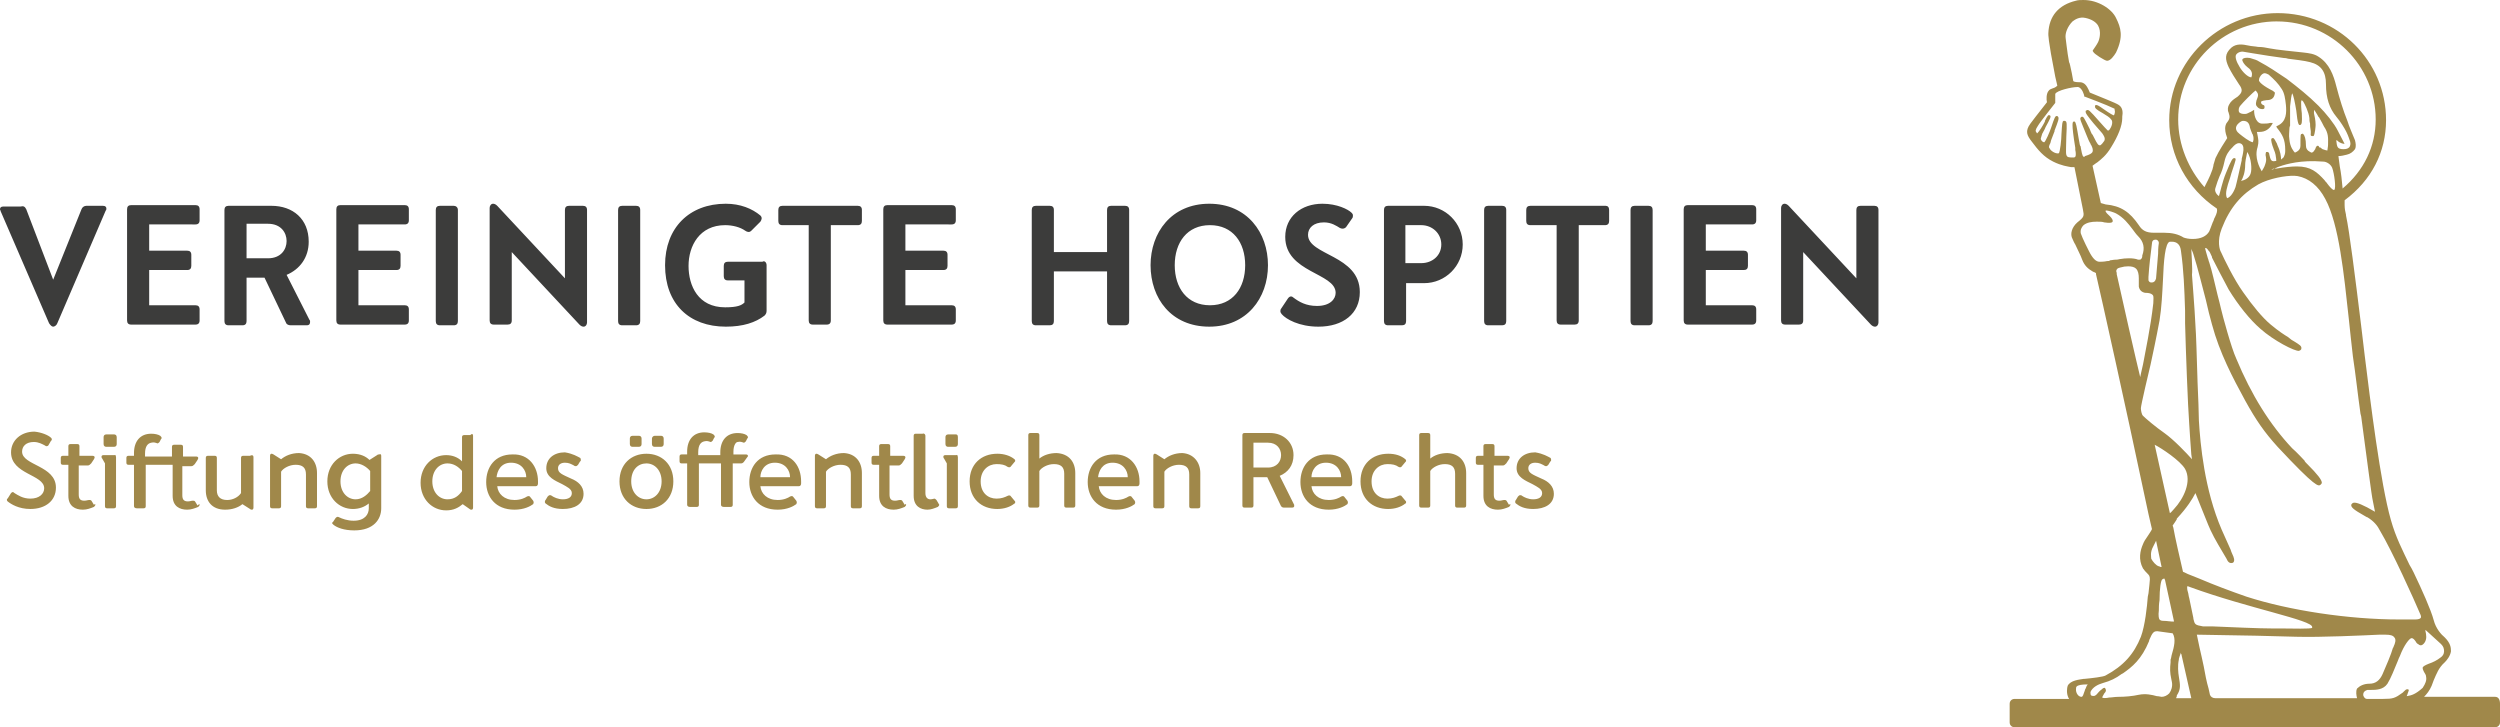
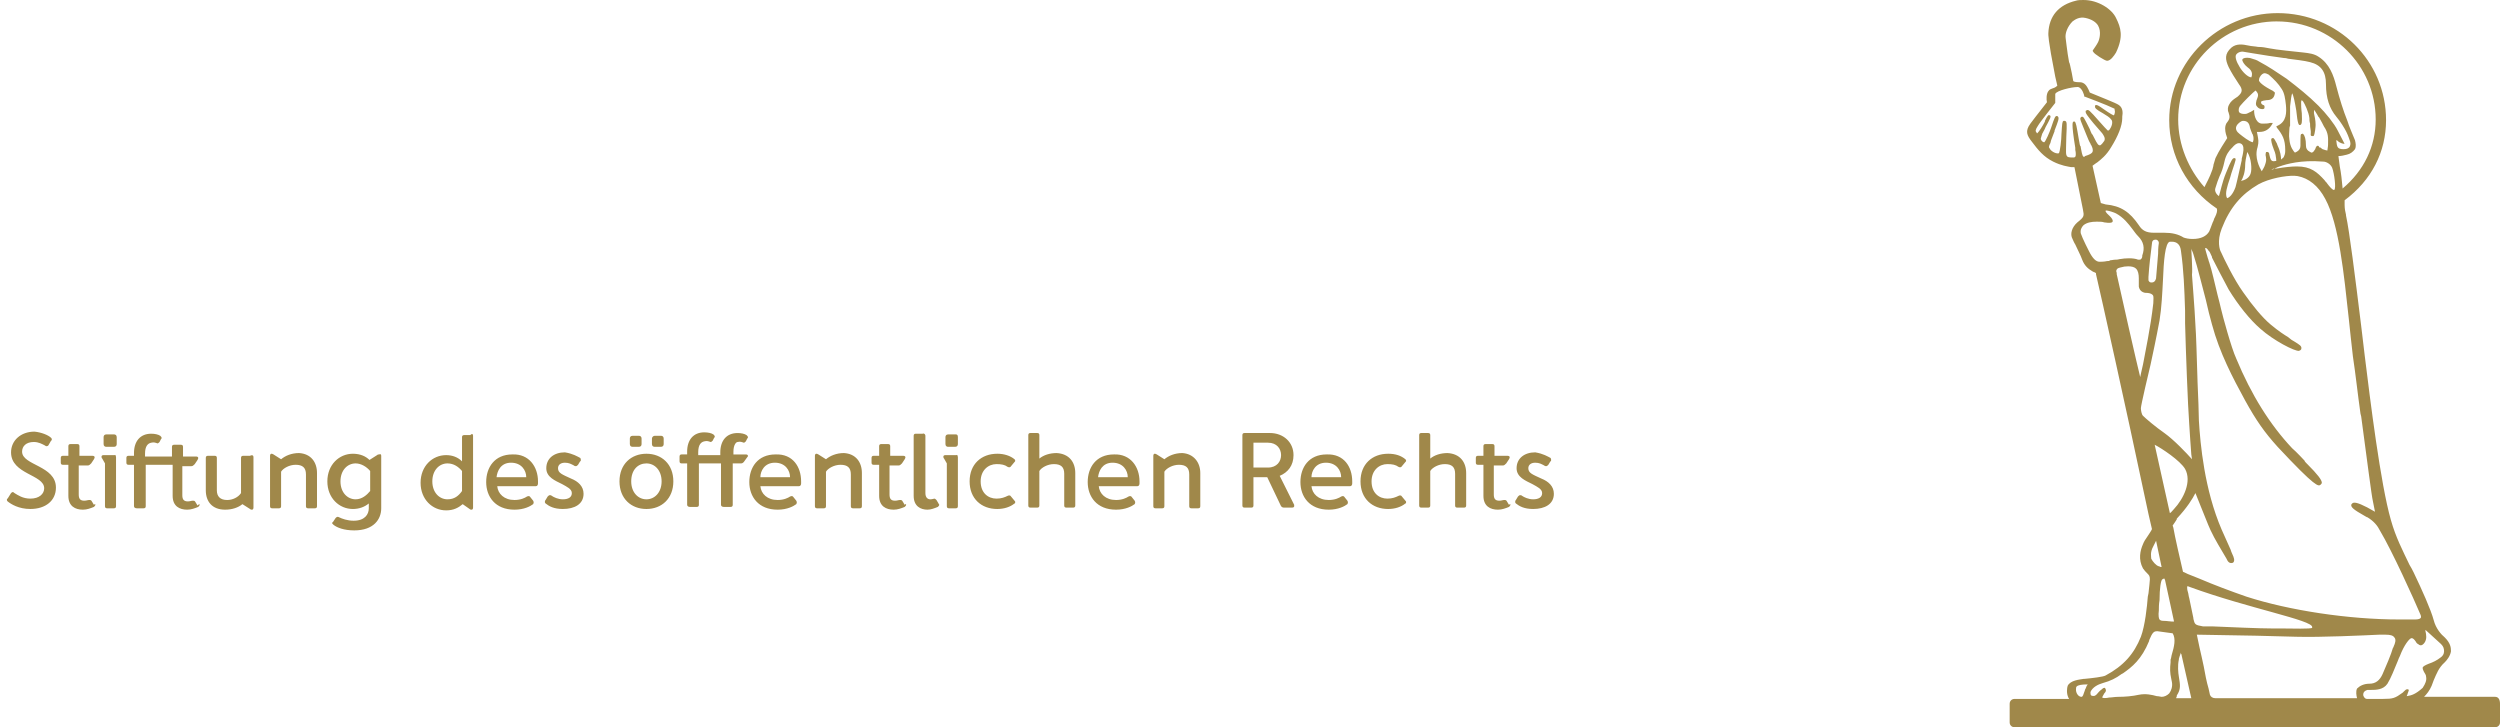
<svg xmlns="http://www.w3.org/2000/svg" xmlns:ns1="http://sodipodi.sourceforge.net/DTD/sodipodi-0.dtd" xmlns:ns2="http://www.inkscape.org/namespaces/inkscape" version="1.1" id="Ebene_1" x="0px" y="0px" viewBox="0 0 362 105.301" xml:space="preserve" ns1:docname="Stiftung_Vereinigte_Hospitien_Logo_20190731.svg" ns2:version="0.92.2 5c3e80d, 2017-08-06" width="362" height="105.301">
  <defs id="defs113" />
  <style type="text/css" id="style2">
	.st0{fill:#A0884A;}
	.st1{fill:#3C3C3B;}
</style>
  <g id="g1027" transform="translate(-266.699,-392.199)">
    <path id="path4" d="m 568.4,392.199 c -0.4,0 -0.8,0.002 -1.1,0.102 -2.5,0.6 -3.9,2.199 -4,4.699 0,0.2 -0.1,0.701 1,6.301 l 0.299,1.299 c -0.1,0.1 -0.299,0.3 -0.699,0.4 -0.2,0.1 -0.4,0.1 -0.6,0.4 -0.3,0.4 -0.301,1.2 -0.201,1.6 -1.4,1.8 -2.2,2.8 -2.4,3.1 -0.8,1.1 -0.499,1.7 0.201,2.6 0.9,1.2 1.7,2.2 3.1,2.9 1.2,0.6 2.1,0.701 2.6,0.801 h 0.1 0.201 H 567 c 0.1,0 0.1,-3.9e-4 0.1,0.1 l 1.201,6 c 0.2,1 0.199,1.1 -0.801,1.9 -0.8,0.7 -1.099,1.7 -0.699,2.4 0.1,0.2 0.198,0.499 0.398,0.799 0.3,0.7 0.8,1.601 1,2.201 0.3,0.8 0.8,1.299 1.5,1.699 l 0.201,0.1 c 0.1,0 0.199,0.1 0.199,0.1 0.1,0 0.1,0.002 0.1,0.102 v 0.1 c 0.6,2.5 4.701,21 6.801,31 0.6,2.9 1.101,5.1 1.301,5.9 0,0.1 -0.402,0.7 -0.602,1 -0.3,0.4 -0.599,0.899 -0.699,1.199 -0.4,0.9 -0.7,2.2 0,3.5 0.2,0.3 0.4,0.499 0.6,0.699 0.3,0.3 0.4,0.4 0.4,0.9 0,0.3 -0.099,1 -0.199,2 l -0.102,0.5 c -0.1,1.4 -0.4,4.201 -1,5.801 -1,2.5 -2.5,4.2 -5.1,5.6 -0.3,0.2 -2,0.4 -3.1,0.5 h -0.1 c -0.6,0.1 -1.901,0.2 -2.301,1 -0.1,0.3 -0.2,1.099 0.1,1.699 0,0.1 0.102,0.101 0.102,0.201 h -7.9 c -0.4,0 -0.701,0.299 -0.701,0.699 v 2.701 c 0,0.4 0.301,0.699 0.701,0.699 H 628 c 0.4,0 0.699,-0.299 0.699,-0.699 v -2.701 c 0,-0.7 -0.299,-1 -0.699,-1 h -10.301 c 0.4,-0.4 0.802,-0.9 1.102,-1.6 0.1,-0.3 0.199,-0.501 0.299,-0.801 0.4,-0.9 0.7,-1.8 1.6,-2.6 0.3,-0.3 0.8,-0.9 0.9,-1.6 0,-0.6 -0.1,-1.2 -0.9,-2 -0.5,-0.4 -1.3,-1.3 -1.6,-2.5 -0.4,-1.5 -1.7,-4.4 -2.9,-6.9 -0.2,-0.4 -0.4,-0.8 -0.6,-1.1 -1,-2.1 -1.999,-4 -2.699,-6.5 -1.5,-5.2 -3.001,-17.4 -3.801,-23.9 l -0.5,-4.199 c -0.9,-7.3 -1.699,-13.7 -2.199,-16 v -0.1 c -0.1,-0.4 -0.201,-0.9 -0.201,-1.4 v -0.701 c 3.9,-2.9 6,-7 6,-11.6 0,-8.6 -6.999,-15.5 -15.699,-15.5 -8.6,0 -15.699,7 -15.699,15.5 0,5.2 2.598,9.901 6.898,12.801 0.1,0.3 10e-4,0.699 -0.299,1.299 -0.1,0.1 -0.101,0.3 -0.201,0.5 l -0.1,0.201 c -0.2,0.5 -0.4,1.099 -0.5,1.299 -0.4,0.7 -1.2,1.102 -2.4,1.102 -0.6,0 -0.999,-0.101 -1.299,-0.201 -0.8,-0.5 -1.701,-0.699 -2.801,-0.699 h -1.5 c -1.1,0 -1.699,-0.3 -2.199,-1.1 -1.3,-1.9 -2.601,-2.8 -4.801,-3 -0.4,-0.1 -0.699,-0.201 -0.699,-0.201 l -1.201,-5.4 c 0.1,-0.1 0.3,-0.199 0.4,-0.299 0.1,-0.1 0.201,-0.101 0.301,-0.201 0.5,-0.4 1.3,-0.999 2,-2.199 1,-1.6 1.6,-3.099 1.6,-4.199 v -0.201 c 0.1,-0.6 0.1,-1.299 -0.5,-1.699 -0.4,-0.3 -2.799,-1.201 -4.199,-1.801 -0.2,-0.5 -0.5,-1.2 -1,-1.4 -0.2,-0.1 -0.402,-0.1 -0.602,-0.1 -0.5,0 -0.799,-0.099 -0.799,-0.199 l -0.201,-1.1 c -0.2,-0.9 -0.298,-1.502 -0.398,-1.602 L 566.1,400 c -0.1,-0.8 -0.199,-1.401 -0.299,-2.301 -0.1,-0.7 0.3,-1.698 1,-2.398 0.4,-0.3 0.998,-0.7 1.898,-0.5 0.9,0.2 1.501,0.6 1.801,1.1 0.5,0.9 0.2,2 0,2.4 -0.2,0.4 -0.499,0.8 -0.699,1.1 -0.1,0.1 -0.1,0.199 0,0.299 0.1,0.3 1.7,1.301 2,1.301 0.5,0 0.999,-0.699 1.299,-1.199 1.1,-2.3 0.7,-3.6 0,-5 -0.6,-1.3 -2.599,-2.602 -4.699,-2.602 z m 28,3.102 c 7.9,0 14.299,6.399 14.299,14.199 0,3.9 -1.699,7.4 -4.799,10 v -0.1 c -0.1,-1.1 -0.2,-2.1 -0.4,-3.1 l -0.199,-1.5 c 0.4,0 0.799,-0.101 1.199,-0.201 0.5,-0.1 0.899,-0.399 1.199,-0.799 0.2,-0.4 0.1,-0.901 0,-1.301 -0.2,-0.5 -0.9,-2.101 -1.1,-2.801 -0.6,-1.5 -1.1,-3.1 -1.6,-5 -0.4,-1.6 -1,-3.299 -2.6,-4.299 -0.6,-0.4 -1.301,-0.5 -2.201,-0.6 -0.9,-0.1 -3.998,-0.402 -4.898,-0.602 -0.5,-0.1 -1,-0.199 -1.5,-0.199 h -0.102 c -0.5,-0.1 -0.998,-0.099 -1.398,-0.199 -0.9,-0.2 -1.8,-0.301 -2.5,0.299 -1,0.9 -0.9,1.701 -0.4,2.801 0.4,0.8 0.9,1.6 1.5,2.5 0.6,0.8 0.499,1.199 -0.201,1.799 l -0.299,0.201 c -0.3,0.2 -0.7,0.5 -0.9,0.9 -0.2,0.3 -0.3,0.799 -0.1,1.199 0.2,0.6 0.199,0.9 -0.201,1.4 -0.2,0.2 -0.299,0.6 -0.299,0.9 0,0.6 0.199,1.098 0.299,1.398 -0.3,0.5 -1.199,1.8 -1.699,2.9 -0.1,0.3 -0.201,0.7 -0.301,1 v 0.1 c -0.1,0.3 -0.099,0.501 -0.199,0.701 -0.3,0.9 -0.9,2 -1.1,2.4 -2.3,-2.6 -3.801,-6.101 -3.801,-9.801 0,-7.8 6.401,-14.199 14.301,-14.199 z m -5.113,4.377 c 0.106,-0.009 0.212,-0.004 0.312,0.021 l 1.201,0.201 c 1.1,0.2 3.8,0.599 4.6,0.699 0.1,0 0.3,-3.9e-4 0.6,0.1 0.8,0.1 2.499,0.3 3.199,0.5 1.6,0.4 2.301,1.401 2.301,3.201 0,2 0.5,3.499 1.5,4.699 0.6,0.7 1.2,1.7 1.4,2.1 l 0.1,0.201 c 0.2,0.4 0.4,0.999 0.5,1.299 0.1,0.4 3.9e-4,0.601 -0.1,0.801 -0.2,0.2 -0.4,0.301 -0.9,0.301 -0.4,0 -0.701,-0.101 -0.801,-0.301 C 605.099,413.4 605,412.8 605,412.6 V 412.5 c 0.1,0 0.201,0.099 0.301,0.199 0.1,0.1 0.698,0.401 0.898,0.301 -0.1,-0.1 -0.1,-0.2 -1,-1.9 -0.5,-1 -1.699,-2.5 -2.799,-3.6 -1.4,-1.4 -2.9,-2.6 -4.6,-3.9 -1.5,-1 -2.5,-1.7 -4,-2.5 -0.3,-0.2 -0.601,-0.3 -1.301,-0.5 -0.6,-0.1 -1,0.001 -1.1,0.201 -0.1,0.2 0.299,0.8 0.699,1.1 0.4,0.3 0.9,0.7 0.6,1.5 -0.5,0 -1.299,-0.8 -1.699,-1.5 -0.5,-0.8 -0.7,-1.501 -0.5,-1.801 0.15,-0.225 0.468,-0.394 0.787,-0.422 z m 3.312,3.123 c 0.2,0 0.4,0.099 0.6,0.199 0.8,0.7 1.4,1.3 1.9,2.1 0.4,0.6 0.5,1.401 0.6,2.301 0.1,1.1 0.101,2.4 -1.199,3 l -0.199,0.1 0.1,0.199 c 0.8,1 1.199,1.701 1.199,3.201 V 414 c 0,0.2 7.8e-4,0.5 -0.199,0.9 0,0.1 -0.2,0.2 -0.4,0.4 0,-0.4 -0.1,-1.2 -0.5,-2 0,-0.1 -0.1,-0.201 -0.1,-0.301 -0.3,-0.6 -0.4,-0.701 -0.5,-0.801 h -0.1 -0.102 l -0.1,0.102 c -0.1,0.2 0.101,0.898 0.301,1.398 0,0.1 0.199,0.4 0.299,0.9 0.1,0.5 0.102,0.8 0.102,0.9 -0.1,0 -0.402,0.1 -0.602,0 -0.3,-0.2 -0.298,-0.6 -0.398,-0.9 0,-0.2 -0.101,-0.4 -0.301,-0.4 -0.1,0 -0.199,0.002 -0.199,0.102 0,0 -0.1,0.3 0,0.6 0.1,0.5 -0.002,0.8 -0.102,1.1 -0.1,0.4 -0.4,0.8 -0.5,1 -0.3,-0.5 -1.1,-2 -0.6,-3.5 0.2,-0.8 0.1,-1.099 0,-1.699 l -0.1,-0.5 h 0.4 c 0.8,0 1.399,-0.402 1.799,-1.102 L 595.801,410 H 595.5 595.4 c -0.3,0.1 -0.701,0.1 -1.201,0.1 -1,-0.1 -1.1,-1.599 -1.1,-1.699 v -0.301 l -0.5,0.301 c -0.3,0.1 -0.499,0.299 -0.799,0.299 -0.3,0 -0.7,0.001 -0.9,-0.299 -0.1,-0.3 -7.8e-4,-0.7 0.199,-0.9 0.4,-0.5 1.801,-1.899 2.201,-2.199 0.2,0.2 0.499,0.5 0.299,1 -0.3,0.7 -0.3,1.099 -0.1,1.299 0.2,0.3 0.501,0.4 0.801,0.4 0.2,0 0.299,-0.099 0.299,-0.199 v -0.201 c 0,-0.1 -0.099,-0.199 -0.199,-0.199 -0.2,-0.1 -0.301,-0.2 -0.301,-0.4 0,-0.1 7.8e-4,-0.201 0.801,-0.301 0.6,0 1.099,-0.2 1.199,-1 v -0.1 L 596,405.5 c 0,0 -0.1,3.9e-4 -0.1,-0.1 -1.6,-0.8 -2,-1.3 -2.1,-1.5 0,-0.1 -3.9e-4,-0.3 0.1,-0.5 0.2,-0.4 0.499,-0.6 0.699,-0.6 z m -27.1,2 h 0.1 c 0.6,0.1 0.9,1.199 0.9,1.299 v 0.1 h 0.1 c 0,0 3.201,1.201 4.201,1.701 0.1,0 0.1,0.099 0.1,0.199 0.1,0.3 3.9e-4,0.601 -0.1,0.801 -0.1,0 -0.5,-0.2 -1.5,-0.9 -0.7,-0.5 -0.902,-0.6 -1.102,-0.6 h -0.1 V 407.5 c -0.2,0.3 0.2,0.6 1.1,1.1 0.5,0.3 1.001,0.6 1.201,0.9 0.3,0.3 0.099,1 -0.201,1.4 -0.1,0.2 -0.199,0.199 -0.299,0.199 -0.1,-0.1 -0.701,-0.699 -1.201,-1.299 -1.5,-1.7 -1.598,-1.802 -1.898,-1.602 -0.1,0 -0.102,0.101 -0.102,0.201 0,0.2 0.202,0.5 1.102,1.6 0.4,0.5 0.899,1 1.299,1.5 0.2,0.3 0.501,0.7 0.301,1.1 -0.5,0.7 -0.601,0.7 -0.801,0.6 -0.2,-0.1 -0.5,-0.7 -0.9,-1.5 l -0.1,-0.1 c -0.1,-0.2 -0.199,-0.399 -0.299,-0.699 -0.8,-1.6 -0.902,-1.801 -1.102,-1.801 -0.1,0 -0.099,-3.9e-4 -0.199,0.1 -0.2,0.2 7.8e-4,0.5 0.801,2.5 0.2,0.5 0.4,1.001 0.6,1.301 0,0.1 0.1,0.199 0.1,0.199 0.2,0.4 0.299,0.7 0.199,1 -0.1,0.2 -0.4,0.402 -1.1,0.602 0,0.1 -0.099,0.1 -0.199,0.1 -0.2,-0.1 -0.3,-0.801 -0.4,-1.301 0,-0.1 3.9e-4,-0.199 -0.1,-0.299 -0.1,-0.3 -0.101,-0.6 -0.201,-1 -0.3,-1.8 -0.4,-2.4 -0.6,-2.5 H 567 c -0.2,0 -0.401,0.099 0.199,3.799 v 0.201 0.1 c 0.1,0.4 0.1,0.9 0,1 0,0 -0.099,0.1 -0.199,0.1 h -0.199 c -0.5,0 -0.8,-3.9e-4 -0.9,-0.4 -0.1,-0.3 0,-1.5 0,-2.6 0.1,-2 0.099,-2.201 -0.201,-2.301 h -0.1 -0.1 c -0.2,0.1 -0.201,0.4 -0.301,1.9 0,0.7 -0.198,2.701 -0.398,2.801 -0.5,0.1 -1.201,-0.401 -1.301,-0.701 -0.2,-0.2 -0.1,-0.399 0.1,-0.799 0,-0.1 0.1,-0.3 0.1,-0.4 0.1,-0.3 0.3,-0.801 0.5,-1.301 v -0.1 c 0.5,-1.3 0.7,-1.8 0.5,-2 L 564.6,409 H 564.5 c -0.2,0 -0.301,0.199 -0.801,1.699 -0.2,0.6 -0.8,2.002 -1,2.102 -0.1,0 -0.4,-0.1 -0.5,-0.5 0,-0.1 0.101,-0.301 0.201,-0.701 0,-0.1 0.1,-0.099 0.1,-0.199 0.1,-0.2 0.3,-0.501 0.4,-0.801 0.6,-1.1 0.9,-1.599 0.6,-1.699 -0.2,-0.1 -0.299,-0.001 -0.699,0.799 v 0.102 c -0.3,0.6 -0.802,1.399 -1.102,1.699 0,0 -0.1,3.9e-4 -0.1,-0.1 -0.2,-0.2 -0.199,-0.4 0.201,-1 0.2,-0.4 2.5,-3.301 2.5,-3.301 V 407 v -0.1 -1.1 c 0.2,-0.5 2.399,-1 3.199,-1 z m 31.1,0.898 c 0.2,0.3 0.4,1.3 0.6,2.5 0.2,2.1 0.4,2.102 0.5,2.102 h 0.102 l 0.1,-0.102 c 0.2,-0.2 0.1,-1.3 0.1,-1.6 -0.1,-0.7 -0.1,-1.3 -0.1,-1.6 0,-0.2 0.1,-0.301 0.1,-0.301 l 0.199,0.201 c 0.2,0.3 0.8,1.5 0.9,2.4 0,0.2 -3.9e-4,0.499 0.1,0.799 v 0.201 c 0,0.4 0.102,0.698 0.102,0.898 V 411.5 c 0,0.1 -0.101,0.4 0.199,0.4 h 0.199 c 0.2,-0.2 0.301,-1.4 0.301,-1.6 0,-0.1 7.8e-4,-0.7 -0.199,-1.5 -0.1,-0.3 0,-0.601 0,-0.701 0.1,0.2 0.4,0.6 0.6,1 l 0.1,0.1 c 0.3,0.5 0.599,1.101 0.699,1.301 0.7,1 0.602,1.8 0.602,2.4 v 0.199 c 0,0.4 -0.102,0.7 -0.102,0.9 -0.1,0 -0.399,-0.099 -0.699,-0.199 -0.1,-0.1 -0.3,-0.201 -0.4,-0.301 l -0.1,0.1 V 413.5 c 0,-0.1 -0.099,-0.199 -0.199,-0.199 -0.2,0 -0.201,0.199 -0.301,0.299 0,0.1 -0.099,0.3 -0.199,0.4 -0.1,0.2 -0.3,0.301 -0.4,0.301 -0.2,-0.1 -0.801,-0.3 -0.801,-1 0,-1 -0.2,-1.501 -0.4,-1.701 -0.1,-0.1 -0.199,0 -0.199,0 -0.2,0 -0.199,0.101 -0.199,1.701 0,0.7 -0.601,0.9 -0.801,1 -0.2,-0.2 -0.701,-0.8 -0.801,-1.9 -0.1,-0.7 0,-1 0,-1.5 0,-0.1 0.002,-0.3 0.102,-0.5 V 409 407.6 c 0.1,-1 0.199,-1.6 0.299,-1.9 z m -7.1,4 c 0.6,0 0.9,0.3 1,1 0.1,0.3 0.201,0.601 0.301,0.801 0,0.1 0.1,0.099 0.1,0.199 0.2,0.5 0.1,0.902 0,1.102 -0.5,-0.1 -1.4,-0.801 -1.9,-1.201 -0.4,-0.3 -0.801,-0.8 -0.301,-1.4 0.2,-0.2 0.501,-0.5 0.801,-0.5 z m -0.602,3.227 c 0.102,0 0.201,0.024 0.301,0.074 0.4,0.2 0.401,0.801 0.301,1.301 0,0.1 -0.099,0.498 -0.199,0.898 v 0.201 c -0.3,1.3 -0.7,3.2 -0.9,3.9 -0.4,1.1 -0.901,1.5 -1.201,1.6 -0.1,-0.1 -0.3,-0.6 0,-1.6 0.1,-0.5 0.402,-1.2 0.602,-2 L 589.9,417 c 0.6,-1.8 0.6,-1.8 0.4,-1.9 h -0.102 c -0.2,0 -0.399,0.201 -1.199,2.201 -0.5,1.2 -0.8,2.699 -1,3.299 -0.3,-0.2 -0.7,-0.699 -0.5,-1.199 0.2,-0.7 0.4,-1.201 0.6,-1.701 0.3,-0.6 0.501,-1.2 0.701,-2.1 0.2,-1 0.7,-1.6 1,-1.9 l 0.1,-0.1 c 0.375,-0.45 0.693,-0.674 0.998,-0.674 z m 1.201,1.273 c 0.6,0.9 0.7,2.502 0.5,3.102 -0.2,0.7 -0.9,1 -1.4,1.1 0.3,-0.4 0.602,-1.301 0.602,-2.301 0,-0.4 0.099,-1 0.299,-1.9 z m 9.744,1.336 c 0.399,0.006 0.818,0.027 1.256,0.064 0.5,0 1.101,0.4 1.301,0.9 0.3,0.8 0.599,2.999 0.299,3.199 -0.2,0.1 -0.7,-0.498 -1,-0.898 -0.1,-0.2 -0.298,-0.3 -0.398,-0.5 -1.1,-1.2 -2,-2 -4,-2 h -0.102 c -0.6,0 -1.699,0.099 -2.799,0.299 H 596 l -0.1,0.1 c -0.1,0 -0.201,0.102 -0.301,0.102 0.1,-0.1 0.3,-0.201 0.4,-0.201 0.1,0 0.201,-0.1 0.301,-0.1 l 0.199,-0.1 c 0.7,-0.263 2.548,-0.909 5.344,-0.865 z m -2.902,2.117 c 0.179,0.006 0.334,0.022 0.459,0.047 1.6,0.3 3,1.401 4,3.301 2,3.7 2.7,10.901 3.4,17.301 0.2,1.9 0.4,3.8 0.6,5.5 0.4,2.6 0.7,5.499 1.1,8.299 l 0.1,0.4 c 0.8,5.9 1.501,11.501 1.701,12.301 l 0.299,1.5 c -1.7,-1 -2.7,-1.401 -3.1,-1.301 -0.1,0 -0.201,0.099 -0.301,0.199 -0.2,0.4 0.3,0.801 1.9,1.701 0.2,0.1 0.3,0.199 0.4,0.199 1,0.6 1.501,1.3 1.801,1.9 1.8,3 4.999,10.1 5.799,12 0.2,0.4 0.2,0.599 0.1,0.699 -0.1,0.1 -0.299,0.201 -0.799,0.201 h -2.301 c -7.3,0 -15.9,-1.301 -22.1,-3.301 -2.3,-0.8 -4.701,-1.7 -6.801,-2.6 l -1.5,-0.6 c -0.3,-0.1 -0.598,-0.3 -0.898,-0.4 -0.4,-1.7 -1.2,-5.2 -1.4,-6.4 l -0.1,-0.299 c 0.3,-0.4 0.4,-0.6 0.6,-0.9 v -0.1 c 1.5,-1.6 2.299,-2.901 2.699,-3.701 0.9,2.2 1.901,4.8 2.201,5.4 0.6,1.3 1.599,2.9 2.299,4.1 l 0.1,0.201 c 0.2,0.4 0.501,0.498 0.801,0.398 0.2,-0.1 0.3,-0.398 0.1,-0.898 -0.1,-0.3 -0.3,-0.6 -0.4,-1 -0.3,-0.6 -0.599,-1.4 -1.299,-2.9 -2.5,-5.8 -3.101,-12.401 -3.301,-15.801 0,-1 -0.099,-3.399 -0.199,-5.699 v -0.1 c -0.1,-3.2 -0.201,-6.8 -0.301,-8 -0.1,-2.3 -0.5,-7.201 -0.5,-7.301 0.1,-0.8 -0.1,-3.501 -0.1,-3.801 0,0.1 0.099,0.3 0.199,0.5 L 584.301,429 c 0.7,2.2 1.199,4.4 1.799,6.6 0.3,1.4 0.6,2.5 0.9,3.6 1.1,4.1 3.001,7.7 4.801,11 1.6,2.9 2.799,4.601 4.699,6.701 5.6,6 5.899,5.7 6.199,5.5 0.1,-0.1 0.201,-0.201 0.201,-0.301 0,-0.4 -0.6,-1.199 -2.1,-2.699 l -0.102,-0.1 c -0.1,-0.1 -0.299,-0.3 -0.299,-0.4 0,0 -1.201,-1.301 -1.801,-1.801 -3.2,-3.4 -5.9,-7.7 -8.1,-13 -0.7,-1.5 -1.999,-6.299 -2.199,-7.199 -0.1,-0.5 -0.3,-1.2 -0.5,-2 -0.4,-1.6 -0.801,-3.501 -1.201,-4.701 -0.1,-0.2 -0.099,-0.4 -0.199,-0.6 -0.1,-0.4 -0.4,-1.3 -0.4,-1.5 0.2,0 0.3,0.1 0.5,0.4 l 0.1,0.1 c 0.1,0.1 0.2,0.401 0.4,0.801 V 429.5 c 0.6,1.2 1.6,3.1 2.4,4.6 1.4,2.3 3.1,4.401 4.6,5.701 1.9,1.7 5,3.299 5.6,3.199 l 0.201,-0.1 0.1,-0.1 c 0.2,-0.5 -0.3,-0.702 -0.9,-1.102 -0.2,-0.1 -0.3,-0.199 -0.5,-0.299 L 598,441 c -0.5,-0.3 -1.3,-0.801 -2.5,-1.801 -1.2,-1 -2.6,-2.699 -4,-4.699 -1.3,-1.8 -2.799,-4.901 -3.199,-5.801 -0.2,-0.3 -0.6,-1.598 0.1,-3.398 1.2,-3.1 2.899,-5 5.299,-6.4 1.575,-0.875 3.993,-1.292 5.242,-1.248 z m -27.121,5.039 c 0.342,0.052 0.979,0.258 1.279,0.408 1.1,0.6 1.8,1.501 2.4,2.301 0.3,0.4 0.501,0.7 0.801,1 0.8,0.8 1,1.699 0.6,2.799 v 0.102 c 0,0.2 -0.101,0.4 -0.301,0.5 h -0.299 c -0.7,-0.3 -2,-0.202 -2.5,-0.102 -0.2,0 -0.401,0.102 -0.701,0.102 H 573 c -0.3,0 -0.601,0.1 -0.801,0.1 0,0.1 -0.198,0.1 -0.398,0.1 -0.4,0.1 -0.902,0.1 -1.102,0.1 -0.5,0 -1,-0.5 -1.5,-1.5 l -0.5,-1 C 568.399,427 568.1,426.3 568,426 c -0.1,-0.5 0.1,-0.899 0.4,-1.199 0.5,-0.4 1.199,-0.5 1.799,-0.5 h 0.102 0.199 c 0.3,0 0.6,-3.9e-4 0.9,0.1 0.7,0.1 1.099,0.1 1.199,-0.1 0.1,-0.2 -0.1,-0.501 -0.4,-0.801 -0.2,-0.2 -0.7,-0.601 -0.6,-0.801 0.025,-0.025 0.107,-0.025 0.221,-0.008 z m 6.98,4.209 c 0.1,0 0.298,-7.8e-4 0.398,0.199 0.1,0.1 0.102,0.201 0.102,0.301 -0.1,0.6 -0.102,1.3 -0.102,1.4 v 0.1 c -0.1,1.1 -0.199,2.4 -0.299,3.6 0,0 -0.1,0.6 -0.6,0.6 h -0.102 c -0.2,0 -0.298,-0.099 -0.398,-0.299 v -0.5 c 0.1,-1.6 0.3,-3.201 0.5,-4.801 0,-0.4 0.2,-0.6 0.5,-0.6 z m 2.1,0.299 h 0.299 c 0.7,0 1.201,0.401 1.301,1.301 0.4,2.8 0.5,5.499 0.6,8.699 V 437.801 439 c 0.1,3.9 0.4,12 0.6,14.6 0.1,1.5 0.201,3.2 0.301,4.4 l 0.1,0.699 c -0.8,-0.9 -2.6,-2.799 -4,-3.799 -1.3,-0.9 -2.7,-2.1 -3.1,-2.5 -0.2,-0.2 -0.301,-0.8 -0.301,-1.1 0,-0.4 1.2,-5.501 1.4,-6.301 0.3,-1.4 0.801,-3.7 1.301,-6.4 0.3,-1.8 0.4,-4 0.5,-5.9 0.1,-2.6 0.3,-5.4 1,-5.5 z m -6.039,3.562 c 0.52,0 0.914,0.113 1.139,0.338 0.3,0.3 0.4,0.8 0.4,1.4 v 1.199 c 0.1,0.5 0.4,0.8 0.9,0.9 0.6,0 0.9,0.101 1.1,0.301 0.2,0.2 0.1,0.599 0.1,1.199 -0.4,3.6 -1.2,7.2 -1.4,8.4 L 577,445 c -0.2,0.8 -0.3,1.401 -0.4,1.801 -0.5,-2 -2.7,-11.7 -3.4,-14.9 v -0.201 c -0.1,-0.2 -0.098,-0.4 0.102,-0.6 0.1,-0.1 0.5,-0.199 1,-0.299 0.2,-0.025 0.387,-0.039 0.561,-0.039 z m -303.162,23.938 c -2,0 -3.398,1.3 -3.398,3 0,3.2 4.799,3.201 4.799,5.201 0,0.8 -0.7,1.5 -2,1.5 -1.1,0 -1.799,-0.501 -2.299,-0.801 -0.2,-0.2 -0.3,-0.2 -0.5,0 l -0.5,0.801 c -0.1,0 -0.102,0.099 -0.102,0.199 0,0 0.002,0.101 0.102,0.201 0.5,0.4 1.599,1.1 3.299,1.1 2.2,0 3.701,-1.2 3.701,-3.1 0,-3.2 -4.9,-3.201 -4.9,-5.201 0,-0.8 0.599,-1.4 1.699,-1.4 0.7,0 1.2,0.3 1.6,0.5 0.2,0.2 0.4,0.1 0.5,0 L 274.1,456 c 0.1,0 0.1,-0.099 0.1,-0.199 0,0 3.9e-4,-0.101 -0.1,-0.201 -0.4,-0.4 -1.4,-0.8 -2.4,-0.9 z m 97,0.102 c -1.6,0 -2.5,1.099 -2.5,2.799 V 458 h -0.799 c -0.2,0 -0.301,0.101 -0.301,0.301 V 459 c 0,0.2 0.101,0.301 0.301,0.301 h 0.799 v 6 c 0,0.2 0.2,0.299 0.4,0.299 h 1 c 0.2,0 0.301,-0.099 0.301,-0.299 v -6 h 3.199 v 6 c 0,0.2 0.2,0.299 0.4,0.299 h 1 c 0.2,0 0.301,-0.099 0.301,-0.299 v -6 H 374 c 0.2,0 0.3,-0.101 0.4,-0.201 l 0.5,-0.699 c 0.1,-0.1 0.1,-0.101 0.1,-0.201 0,-0.1 -0.101,-0.199 -0.301,-0.199 h -1.799 v -0.4 c 0,-1 0.4,-1.4 0.6,-1.4 0.4,-0.1 0.6,0.002 0.9,0.102 0.1,0 0.199,-0.101 0.299,-0.201 l 0.201,-0.4 c 0.1,-0.1 0.1,-0.099 0.1,-0.199 0,-0.1 -0.099,-0.201 -0.199,-0.301 -0.3,-0.2 -0.801,-0.299 -1.301,-0.299 -1.6,0 -2.5,1.099 -2.5,2.799 v 0.4 h -3.199 v -0.4 c 0,-1.1 0.398,-1.5 0.898,-1.6 0.4,-0.1 0.6,-3.9e-4 0.9,0.1 0.1,0 0.201,-0.099 0.301,-0.199 l 0.199,-0.4 c 0.1,-0.1 0.1,-0.099 0.1,-0.199 0,-0.1 -0.099,-0.201 -0.199,-0.301 -0.3,-0.2 -0.801,-0.299 -1.301,-0.299 z m 47.201,0.1 c -0.2,0 -0.301,0.099 -0.301,0.299 v 10.201 c 0,0.2 0.101,0.299 0.301,0.299 h 1 c 0.2,0 0.299,-0.099 0.299,-0.299 v -5 c 0.3,-0.5 1.202,-1 2.102,-1 1,0 1.5,0.4 1.5,1.4 v 4.6 c 0,0.2 0.099,0.299 0.299,0.299 h 1 c 0.2,0 0.301,-0.099 0.301,-0.299 v -4.701 c 0,-1.6 -0.901,-2.798 -2.701,-2.898 -1,0 -1.9,0.299 -2.5,0.799 v -3.4 c 0,-0.2 -0.099,-0.299 -0.299,-0.299 z m 31,0 c -0.2,0 -0.301,0.099 -0.301,0.299 v 10.201 c 0,0.2 0.101,0.299 0.301,0.299 h 1 c 0.2,0 0.299,-0.099 0.299,-0.299 v -4.1 h 2 l 2,4.199 c 0.1,0.1 0.2,0.199 0.4,0.199 h 1.201 c 0.2,0 0.299,-0.099 0.299,-0.199 v -0.199 L 452,461.1 c 1.2,-0.5 2,-1.5 2,-3 0,-1.9 -1.5,-3.199 -3.4,-3.199 z m 25.6,0 c -0.2,0 -0.301,0.099 -0.301,0.299 v 10.201 c 0,0.2 0.101,0.299 0.301,0.299 h 1 c 0.2,0 0.301,-0.099 0.301,-0.299 v -5 c 0.3,-0.5 1.2,-1 2.1,-1 1,0 1.5,0.4 1.5,1.4 v 4.6 c 0,0.2 0.099,0.299 0.299,0.299 h 1 c 0.2,0 0.301,-0.099 0.301,-0.299 v -4.701 c 0,-1.6 -0.899,-2.798 -2.699,-2.898 -1,0 -1.9,0.299 -2.5,0.799 v -3.4 c 0,-0.2 -0.101,-0.299 -0.301,-0.299 z m -72.053,0.076 c -0.047,-0.008 -0.097,-0.002 -0.146,0.023 h -1 c -0.2,0 -0.301,0.101 -0.301,0.301 V 464 c 0,1.5 1,2 2,2 0.5,0 1,-0.2 1.5,-0.4 0.1,-0.1 0.199,-0.199 0.199,-0.299 0,-0.1 -0.1,-0.101 -0.1,-0.201 l -0.299,-0.5 c -0.1,-0.1 -0.201,-0.199 -0.301,-0.199 -0.1,0 -0.3,0.1 -0.6,0.1 -0.4,0 -0.701,-0.3 -0.701,-0.9 v -8.299 c 0,-0.15 -0.111,-0.301 -0.252,-0.324 z M 288.6,455 c -1.6,0 -2.5,1.101 -2.5,2.801 v 0.398 h -0.799 C 285.101,458.199 285,458.3 285,458.5 v 0.699 c 0,0.2 0.101,0.301 0.301,0.301 h 0.799 v 6 c 0,0.2 0.2,0.301 0.4,0.301 h 1 c 0.2,0 0.301,-0.101 0.301,-0.301 v -6 h 3.898 v 4.5 c 0,1.5 1.002,2 2.102,2 0.6,0 1.1,-0.2 1.6,-0.4 0.1,-0.1 0.199,-0.199 0.199,-0.299 0,-0.1 0.001,-0.2 -0.299,0.1 l -0.301,-0.5 c -0.1,-0.2 -0.2,-0.201 -0.4,-0.201 -0.2,0 -0.399,0.102 -0.699,0.102 -0.6,0 -0.801,-0.3 -0.801,-0.9 v -4.201 h 1.301 c 0.2,0 0.3,-0.099 0.5,-0.299 l 0.4,-0.6 c 0.1,-0.2 0.1,-0.201 0.1,-0.301 0,-0.1 -0.101,-0.199 -0.301,-0.199 h -1.9 v -1.4 c 0,-0.2 -0.099,-0.301 -0.299,-0.301 h -1 c -0.2,0 -0.301,0.101 -0.301,0.301 v 1.4 h -3.9 v -0.4 c 0,-1.1 0.4,-1.5 0.9,-1.6 0.4,-0.1 0.6,-3.9e-4 0.9,0.1 0.1,0 0.201,-0.101 0.301,-0.201 L 290,455.801 c 0.1,-0.1 0.1,-0.101 0.1,-0.201 0,-0.1 -0.099,-0.199 -0.199,-0.299 -0.3,-0.2 -0.801,-0.301 -1.301,-0.301 z m 46.486,0.051 c -0.027,-0.008 -0.059,-0.005 -0.098,0.01 -0.052,0.02 -0.113,0.064 -0.188,0.139 h -0.9 c -0.2,0 -0.301,0.101 -0.301,0.301 v 3.5 c -0.6,-0.6 -1.399,-0.9 -2.299,-0.9 -2,0 -3.701,1.6 -3.701,4 0,2.4 1.701,4 3.701,4 1.1,0 1.798,-0.4 2.398,-0.9 l 1,0.701 c 0.1,0.1 0.201,0.1 0.301,0.1 0.1,0 0.199,-0.101 0.199,-0.301 v -10.398 c 0,-0.113 -0.032,-0.226 -0.113,-0.25 z m -52.986,0.049 c -0.3,0 -0.4,0.2 -0.4,0.4 v 1 c 0,0.3 0.2,0.4 0.4,0.4 h 1.1 c 0.3,0 0.4,-0.2 0.4,-0.4 v -1 c 0,-0.3 -0.2,-0.4 -0.4,-0.4 z m 121.9,0 c -0.3,0 -0.4,0.2 -0.4,0.4 v 1 c 0,0.3 0.2,0.4 0.4,0.4 h 1 c 0.3,0 0.4,-0.2 0.4,-0.4 v -1 c 0,-0.3 -0.101,-0.4 -0.301,-0.4 z m -45.699,0.201 c -0.3,0 -0.4,0.198 -0.4,0.398 V 456.5 c 0,0.3 0.2,0.4 0.4,0.4 h 0.898 c 0.3,0 0.4,-0.2 0.4,-0.4 v -0.801 c 0,-0.3 -0.2,-0.398 -0.4,-0.398 z m 3.199,0 c -0.2,0 -0.4,0.198 -0.4,0.398 V 456.5 c 0,0.3 0.2,0.4 0.4,0.4 h 0.9 c 0.3,0 0.4,-0.2 0.4,-0.4 v -0.801 c 0,-0.3 -0.2,-0.398 -0.4,-0.398 z m 86.699,1 h 2.102 c 1.3,0 1.898,0.899 1.898,1.799 0,0.9 -0.598,1.801 -1.898,1.801 h -2.102 z M 276.9,456.5 c -0.2,0 -0.301,0.101 -0.301,0.301 v 1.398 h -0.799 c -0.2,0 -0.301,0.101 -0.301,0.301 v 0.699 c 0,0.2 0.101,0.301 0.301,0.301 h 0.799 v 4.5 c 0,1.5 1,2 2.1,2 0.6,0 1.102,-0.2 1.602,-0.4 0.1,-0.1 0.199,-0.199 0.199,-0.299 0,-0.1 7.8e-4,-0.2 -0.199,0 l -0.301,-0.5 c -0.1,-0.2 -0.2,-0.201 -0.4,-0.201 -0.2,0 -0.399,0.1 -0.699,0.1 -0.6,0 -0.801,-0.298 -0.801,-0.898 v -4.201 h 1.301 c 0.2,0 0.3,-0.099 0.5,-0.299 l 0.4,-0.602 c 0.1,-0.2 0.1,-0.199 0.1,-0.299 0,-0.1 -0.101,-0.201 -0.301,-0.201 h -1.9 v -1.398 c 0,-0.2 -0.099,-0.301 -0.299,-0.301 z m 117.4,0 c -0.2,0 -0.301,0.101 -0.301,0.301 v 1.398 h -0.801 c -0.2,0 -0.299,0.101 -0.299,0.301 v 0.699 c 0,0.2 0.099,0.301 0.299,0.301 H 394 v 4.5 c 0,1.5 1,2 2.1,2 0.6,0 1.1,-0.2 1.6,-0.4 0.1,-0.1 0.201,-0.199 0.201,-0.299 0,-0.1 -0.001,-0.2 -0.201,0 l -0.299,-0.5 c -0.1,-0.2 -0.2,-0.201 -0.4,-0.201 -0.2,0 -0.399,0.1 -0.699,0.1 -0.6,0 -0.801,-0.298 -0.801,-0.898 v -4.201 h 1.301 c 0.2,0 0.3,-0.099 0.5,-0.299 l 0.398,-0.602 c 0.1,-0.2 0.102,-0.199 0.102,-0.299 0,-0.1 -0.101,-0.201 -0.301,-0.201 h -1.9 v -1.398 c 0,-0.2 -0.099,-0.301 -0.299,-0.301 z m 87.5,0 c -0.2,0 -0.301,0.101 -0.301,0.301 v 1.398 h -0.801 c -0.2,0 -0.299,0.101 -0.299,0.301 v 0.699 c 0,0.2 0.099,0.301 0.299,0.301 H 481.5 v 4.5 c 0,1.5 1,2 2.1,2 0.6,0 1.1,-0.2 1.6,-0.4 0.1,-0.1 0.201,-0.199 0.201,-0.299 0,-0.1 -0.001,-0.2 -0.201,0 l -0.299,-0.5 c -0.1,-0.2 -0.2,-0.201 -0.4,-0.201 -0.2,0 -0.399,0.1 -0.699,0.1 -0.6,0 -0.801,-0.298 -0.801,-0.898 v -4.201 h 1.301 c 0.2,0 0.3,-0.099 0.5,-0.299 l 0.398,-0.602 c 0.1,-0.2 0.102,-0.199 0.102,-0.299 0,-0.1 -0.101,-0.201 -0.301,-0.201 h -1.9 v -1.398 c 0,-0.2 -0.099,-0.301 -0.299,-0.301 z m 96.898,0.1 c 1,0.5 3.7,2.3 4.4,3.5 1,1.8 -0.2,4.301 -1.6,5.801 -0.3,0.3 -0.4,0.5 -0.6,0.6 z M 348.5,457.699 c -1.6,0 -2.699,0.901 -2.699,2.301 0,1.3 1.299,1.801 2.299,2.301 0.7,0.4 1.4,0.699 1.4,1.299 0,0.6 -0.501,0.9 -1.301,0.9 -0.7,0 -1.3,-0.3 -1.6,-0.5 -0.1,-0.1 -0.199,-0.1 -0.299,-0.1 -0.1,0 -0.201,0.099 -0.301,0.199 l -0.301,0.5 c -0.1,0.1 -0.1,0.201 -0.1,0.301 0,0 -3.9e-4,0.099 0.1,0.199 0.5,0.4 1.2,0.801 2.5,0.801 1.7,0 3,-0.701 3,-2.201 0,-1.1 -0.799,-1.799 -1.799,-2.199 -1.3,-0.6 -1.9,-0.8 -1.9,-1.5 0,-0.5 0.4,-0.801 1,-0.801 0.6,0 0.901,0.2 1.301,0.4 0.1,0.1 0.199,0.1 0.299,0.1 0.1,0 0.201,-0.099 0.301,-0.199 l 0.299,-0.5 c 0.1,0 0.102,-0.099 0.102,-0.199 0,-0.1 -0.002,-0.201 -0.102,-0.301 -0.4,-0.2 -0.999,-0.601 -2.199,-0.801 z m 140.5,0 c -1.6,0 -2.699,0.901 -2.699,2.301 0,1.3 1.299,1.801 2.299,2.301 0.7,0.4 1.4,0.699 1.4,1.299 0,0.6 -0.501,0.9 -1.301,0.9 -0.7,0 -1.3,-0.3 -1.6,-0.5 -0.1,-0.1 -0.199,-0.1 -0.299,-0.1 -0.1,0 -0.201,0.099 -0.301,0.199 l -0.301,0.5 c -0.1,0.1 -0.1,0.201 -0.1,0.301 0,0 -3.9e-4,0.099 0.1,0.199 0.5,0.4 1.2,0.801 2.5,0.801 1.7,0 3,-0.701 3,-2.201 0,-1.1 -0.799,-1.799 -1.799,-2.199 -1.3,-0.6 -1.9,-0.8 -1.9,-1.5 0,-0.5 0.4,-0.801 1,-0.801 0.6,0 0.901,0.2 1.301,0.4 0.1,0.1 0.199,0.1 0.299,0.1 0.1,0 0.201,-0.099 0.301,-0.199 l 0.299,-0.5 c 0.1,0 0.102,-0.099 0.102,-0.199 0,-0.1 -0.002,-0.201 -0.102,-0.301 -0.4,-0.2 -0.999,-0.601 -2.199,-0.801 z m -179,0.102 c -1.1,0 -2,0.398 -2.6,0.898 L 306.301,458 c -0.2,-0.1 -0.201,-0.1 -0.301,-0.1 -0.1,0 -0.199,0.099 -0.199,0.299 V 465.5 c 0,0.2 0.099,0.301 0.299,0.301 h 1 c 0.2,0 0.301,-0.101 0.301,-0.301 v -5 c 0.3,-0.5 1.2,-1 2.1,-1 1,0 1.5,0.4 1.5,1.4 V 465.5 c 0,0.2 0.101,0.301 0.301,0.301 h 1 c 0.2,0 0.299,-0.101 0.299,-0.301 v -4.801 c 0,-1.6 -0.9,-2.798 -2.6,-2.898 z m 78.9,0 c -1.1,0 -2,0.398 -2.6,0.898 L 385.199,458 c -0.2,-0.1 -0.199,-0.1 -0.299,-0.1 -0.1,0 -0.201,0.099 -0.201,0.299 V 465.5 c 0,0.2 0.101,0.301 0.301,0.301 h 1 c 0.2,0 0.301,-0.101 0.301,-0.301 v -5 c 0.3,-0.5 1.2,-1 2.1,-1 1,0 1.5,0.4 1.5,1.4 V 465.5 c 0,0.2 0.099,0.301 0.299,0.301 h 1 c 0.2,0 0.301,-0.101 0.301,-0.301 v -4.801 c 0,-1.6 -0.9,-2.798 -2.6,-2.898 z m 49,0 c -1.1,0 -2,0.398 -2.6,0.898 L 434.199,458 c -0.2,-0.1 -0.199,-0.1 -0.299,-0.1 -0.1,0 -0.201,0.099 -0.201,0.299 V 465.5 c 0,0.2 0.101,0.301 0.301,0.301 h 1 c 0.2,0 0.301,-0.101 0.301,-0.301 v -5 c 0.3,-0.5 1.2,-1 2.1,-1 1,0 1.5,0.4 1.5,1.4 V 465.5 c 0,0.2 0.099,0.301 0.299,0.301 h 1 c 0.2,0 0.301,-0.101 0.301,-0.301 v -4.801 c 0,-1.6 -1,-2.798 -2.6,-2.898 z m -120.1,0.1 c -2,0 -3.701,1.6 -3.701,4 0,2.4 1.701,4 3.701,4 0.9,0 1.699,-0.301 2.299,-0.801 v 0.701 c 0,0.9 -0.599,1.799 -2.199,1.799 -0.9,0 -1.7,-0.3 -2.1,-0.5 -0.2,-0.1 -0.3,-0.1 -0.5,0.1 l -0.4,0.602 c -0.1,0 -0.1,0.099 -0.1,0.199 L 315,468.199 c 0.5,0.4 1.5,0.801 3,0.801 2.8,0 3.9,-1.599 3.9,-3.199 v -7.602 c 0,-0.2 -0.101,-0.299 -0.301,-0.199 -0.1,0 -0.199,-3.9e-4 -0.299,0.1 l -1.102,0.701 c -0.5,-0.5 -1.298,-0.9 -2.398,-0.9 z m 42.5,0 c -2.2,0 -3.9,1.5 -3.9,4 0,2.5 1.7,4 3.9,4 2.2,0 3.898,-1.5 3.898,-4 0,-2.5 -1.698,-4 -3.898,-4 z m 50.799,0 c -2.3,0 -4,1.5 -4,4 0,2.5 1.7,4 4,4 1,0 1.9,-0.301 2.5,-0.801 0.1,0 0.1,-0.099 0.1,-0.199 0,-0.1 3.9e-4,-0.101 -0.1,-0.201 l -0.5,-0.6 c -0.1,-0.2 -0.3,-0.2 -0.5,-0.1 -0.4,0.2 -0.9,0.4 -1.6,0.4 -1.2,0 -2.301,-0.8 -2.301,-2.5 0,-1.6 1.101,-2.5 2.301,-2.5 0.7,0 1.2,0.1 1.6,0.4 0.2,0.1 0.4,0.098 0.5,-0.102 l 0.5,-0.6 c 0.1,-0.1 0.1,-0.099 0.1,-0.199 0,0 3.9e-4,-0.101 -0.1,-0.201 -0.6,-0.5 -1.5,-0.799 -2.5,-0.799 z m 56.6,0 c -2.3,0 -4,1.5 -4,4 0,2.5 1.7,4 4,4 1,0 1.9,-0.301 2.5,-0.801 0.1,0 0.102,-0.099 0.102,-0.199 0,-0.1 -0.002,-0.101 -0.102,-0.201 l -0.5,-0.6 c -0.1,-0.2 -0.3,-0.2 -0.5,-0.1 -0.4,0.2 -0.9,0.4 -1.6,0.4 -1.2,0 -2.299,-0.8 -2.299,-2.5 0,-1.6 1.099,-2.5 2.299,-2.5 0.7,0 1.2,0.1 1.6,0.4 0.2,0.1 0.4,0.098 0.5,-0.102 l 0.5,-0.6 c 0.1,-0.1 0.102,-0.099 0.102,-0.199 0,0 -0.002,-0.101 -0.102,-0.201 -0.6,-0.5 -1.4,-0.799 -2.5,-0.799 z M 340.9,458 c -2.6,0 -3.801,1.9 -3.801,4 0,2.1 1.3,4 4.1,4 1.4,0 2.301,-0.501 2.701,-0.801 0.1,-0.2 0.1,-0.3 0,-0.5 l -0.4,-0.5 c -0.1,-0.2 -0.3,-0.2 -0.5,-0.1 -0.3,0.2 -0.901,0.5 -1.801,0.5 -1.5,0 -2.4,-0.9 -2.5,-2 h 5.602 c 0.2,0 0.299,-0.2 0.299,-0.4 v -0.299 c 0,-2.1 -1.299,-4 -3.699,-3.9 z M 379,458 c -2.6,0 -3.801,1.9 -3.801,4 0,2.1 1.302,4 4.102,4 1.4,0 2.299,-0.501 2.699,-0.801 0.1,-0.2 0.1,-0.3 0,-0.5 l -0.4,-0.5 c -0.1,-0.2 -0.3,-0.2 -0.5,-0.1 -0.3,0.2 -0.899,0.5 -1.799,0.5 -1.5,0 -2.4,-0.9 -2.5,-2 h 5.6 c 0.2,0 0.299,-0.2 0.299,-0.4 V 461.9 C 382.699,459.8 381.5,457.9 379,458 Z m 49,0 c -2.6,0 -3.801,1.9 -3.801,4 0,2.1 1.302,4 4.102,4 1.4,0 2.299,-0.501 2.699,-0.801 0.1,-0.2 0.1,-0.3 0,-0.5 l -0.4,-0.5 c -0.1,-0.2 -0.3,-0.2 -0.5,-0.1 -0.3,0.2 -0.899,0.5 -1.799,0.5 -1.5,0 -2.4,-0.9 -2.5,-2 h 5.6 c 0.2,0 0.299,-0.2 0.299,-0.4 V 461.9 C 431.699,459.8 430.4,457.9 428,458 Z m 30.801,0 c -2.6,0 -3.801,1.9 -3.801,4 0,2.1 1.3,4 4.1,4 1.4,0 2.301,-0.501 2.701,-0.801 0.1,-0.2 0.1,-0.3 0,-0.5 l -0.4,-0.5 c -0.1,-0.2 -0.3,-0.2 -0.5,-0.1 -0.3,0.2 -0.901,0.5 -1.801,0.5 -1.5,0 -2.4,-0.9 -2.5,-2 h 5.6 c 0.2,0 0.301,-0.2 0.301,-0.4 v -0.299 c 0,-2.1 -1.199,-4 -3.699,-3.9 z m -175.428,0.076 c -0.023,-0.008 -0.047,-0.002 -0.072,0.023 h -1.602 c -0.2,0 -0.299,0.101 -0.299,0.201 0,0.1 -3.9e-4,0.199 0.1,0.299 l 0.4,0.701 V 465.5 c 0,0.2 0.099,0.301 0.299,0.301 h 1 c 0.2,0 0.301,-0.101 0.301,-0.301 v -7.1 c 0,-0.15 -0.057,-0.301 -0.127,-0.324 z m 121.9,0 c -0.023,-0.008 -0.049,-0.002 -0.074,0.023 h -1.6 c -0.2,0 -0.299,0.101 -0.299,0.201 0,0.1 -3.9e-4,0.199 0.1,0.299 l 0.4,0.701 V 465.5 c 0,0.2 0.099,0.301 0.299,0.301 h 1 c 0.2,0 0.301,-0.101 0.301,-0.301 v -7.1 c 0,-0.15 -0.057,-0.301 -0.127,-0.324 z m -102.127,0.043 c -0.066,0.006 -0.146,0.03 -0.246,0.08 h -1 c -0.2,0 -0.301,0.101 -0.301,0.301 v 5.1 c -0.4,0.6 -1.2,1 -2,1 -1,0 -1.5,-0.5 -1.5,-1.4 V 458.5 c 0,-0.2 -0.099,-0.301 -0.299,-0.301 h -1 c -0.2,0 -0.301,0.101 -0.301,0.301 v 4.699 c 0,1.6 0.901,2.801 2.801,2.801 1,0 1.9,-0.301 2.5,-0.801 l 1.1,0.701 c 0.1,0.1 0.199,0.1 0.299,0.1 0.1,0 0.201,-0.101 0.201,-0.301 v -7.299 c 0,-0.15 -0.057,-0.3 -0.254,-0.281 z m 37.553,1.08 c 1.5,0 2.201,1.102 2.201,2.102 h -4.301 c 0.1,-0.9 0.6,-2.102 2.1,-2.102 z m 38.201,0 c 1.5,0 2.199,1.102 2.199,2.102 h -4.299 c 0,-0.9 0.6,-2.102 2.1,-2.102 z m 48.9,0 c 1.5,0 2.199,1.102 2.199,2.102 h -4.301 c 0.1,-0.9 0.602,-2.102 2.102,-2.102 z m 30.898,0 c 1.5,0 2.201,1.102 2.201,2.102 h -4.301 c 0,-0.9 0.6,-2.102 2.1,-2.102 z m -140.5,0.102 c 0.8,0 1.602,0.5 2.102,1.1 v 2.9 c -0.5,0.6 -1.202,1.199 -2.102,1.199 -1.2,0 -2.199,-1 -2.199,-2.6 0,-1.6 0.999,-2.6 2.199,-2.6 z m 13.301,0 c 0.9,0 1.6,0.5 2.1,1.1 v 2.9 c -0.5,0.7 -1.1,1.199 -2.1,1.199 -1.2,0 -2.199,-1 -2.199,-2.6 0,-1.6 0.999,-2.6 2.199,-2.6 z m 28.801,0 c 1.2,0 2.199,1 2.199,2.6 0,1.6 -0.999,2.6 -2.199,2.6 -1.2,0 -2.201,-1 -2.201,-2.6 0,-1.7 1.001,-2.6 2.201,-2.6 z M 578.9,470.5 l 0.799,3.801 h -0.1 c -0.1,0 -0.199,-0.102 -0.299,-0.102 -0.4,-0.1 -0.902,-0.7 -1.102,-1.1 0,-0.3 -0.199,-0.899 0.301,-1.799 z m 1.158,5.461 c 0.047,-0.005 0.066,0.088 0.141,0.238 0.1,0.5 1.101,5 1.301,6 h -0.301 c -0.3,0 -0.699,-0.1 -1.199,-0.1 -0.4,0 -0.5,-0.099 -0.6,-0.199 -0.1,-0.1 -0.2,-0.601 -0.1,-1.301 V 480.5 c 0,-0.3 -3.9e-4,-0.8 0.1,-1.4 0,-1.7 0.2,-2.9 0.4,-3 C 579.901,476 580,476 580,476 c 0.025,-0.025 0.043,-0.037 0.059,-0.039 z m 3.342,1.139 H 583.5 c 0,0 0.101,-3.9e-4 0.301,0.1 8.5,3.1 17.799,4.801 17.699,5.801 v 0.1 c -0.1,0.2 -3.001,0.1 -4.301,0.1 h -1.398 c -2,0 -6.301,-0.199 -8.701,-0.299 h -1.4 c -1.2,-0.2 -1.198,-0.3 -1.398,-1.1 v -0.102 l -0.602,-2.898 c -0.1,-0.3 -0.099,-0.6 -0.199,-0.9 -0.1,-0.3 -0.1,-0.5 -0.1,-0.6 z m 34.5,6.301 c 0.2,0.2 0.799,0.7 2.199,2 l 0.1,0.1 c 0.3,0.3 0.4,0.6 0.4,1 0,0.4 -0.2,0.7 -0.5,0.9 -0.5,0.4 -1.099,0.7 -1.699,0.9 -0.5,0.2 -0.9,0.4 -0.9,0.6 0,0.2 0.099,0.4 0.199,0.6 0.1,0.2 0.301,0.399 0.301,0.699 0.1,0.5 -0.1,1.002 -0.5,1.602 -1,0.9 -1.601,1.099 -2.301,1.199 0,-0.1 0.102,-0.201 0.102,-0.301 0.1,-0.3 0.199,-0.5 0.199,-0.6 0,0 -0.099,-0.1 -0.199,-0.1 -0.2,0 -0.3,0.101 -0.5,0.301 L 614.6,492.5 c -1.1,0.8 -1.399,0.9 -2.799,0.9 h -2.4 c -0.2,0 -0.4,-0.2 -0.5,-0.5 0,-0.1 -0.1,-0.601 0.6,-0.801 h 0.5 c 0.7,0 1.8,-3.9e-4 2.4,-0.9 0.5,-0.8 1,-2.099 1.5,-3.299 0.1,-0.3 0.199,-0.501 0.299,-0.701 0.6,-1.6 1.401,-2.6 1.701,-2.6 0.2,0 0.4,0.2 0.6,0.5 0.1,0.2 0.2,0.3 0.4,0.4 0.1,0.1 0.3,0.2 0.5,0.1 0.4,-0.2 0.7,-0.8 0.6,-1.4 0,-0.3 -0.1,-0.499 -0.1,-0.699 z m -38.801,0.199 c 0,0 1.501,0.201 2.201,0.301 0.5,0.8 0.198,2 -0.102,3 -0.1,0.3 -0.099,0.599 -0.199,0.799 v 0.102 0.299 c -0.1,0.9 -0.1,1.5 0.1,2.4 l 0.1,0.5 c 0.1,0.6 -0.098,1.2 -0.398,1.6 -0.3,0.3 -0.702,0.5 -1.102,0.5 -0.1,0 -0.399,-0.1 -0.699,-0.1 -0.7,-0.2 -1.6,-0.399 -2.6,-0.199 -0.9,0.2 -2,0.299 -3,0.299 -0.5,0 -0.901,0.1 -1.301,0.1 -0.4,0.1 -0.9,0.1 -1,0 0,-0.1 0.201,-0.4 0.301,-0.6 0.2,-0.2 0.299,-0.4 0.199,-0.6 0,-0.1 -0.1,-0.099 -0.1,-0.199 h -0.1 c -0.2,0 -0.3,0.198 -0.6,0.398 l -0.201,0.201 c -0.2,0.2 -0.3,0.4 -0.5,0.5 -0.1,0.1 -0.4,0.1 -0.6,0 -0.1,-0.1 -0.1,-0.3 -0.1,-0.5 0.3,-0.7 1.099,-1.101 1.799,-1.301 1.1,-0.3 1.901,-0.699 2.701,-1.299 l 0.199,-0.102 c 1.3,-0.9 2.701,-1.999 3.801,-4.699 v -0.1 c 0.5,-1.2 0.699,-1.301 1.199,-1.301 z m 5.701,0.5 h 0.1 c 6.5,0.1 11.499,0.201 14.299,0.301 3.5,0.1 9.9,-0.201 12,-0.301 h 0.102 0.699 0.1 c 0.7,0 1.101,0.1 1.301,0.4 0.3,0.3 0.1,0.901 -0.1,1.301 0,0.1 -0.002,0.099 -0.102,0.199 -0.2,0.8 -1.1,2.901 -1.5,3.801 -0.4,0.9 -0.998,1.398 -1.898,1.398 -0.8,0 -1.401,0.301 -1.801,0.701 -0.2,0.4 -0.1,1 0,1.4 h -20.5 c -0.4,0 -0.701,-0.2 -0.801,-0.5 L 586.5,491.9 c -0.3,-1 -0.499,-2.101 -0.699,-3.201 -0.2,-0.9 -0.402,-1.899 -0.602,-2.699 z M 582.5,486.699 c 0,0.1 -3.9e-4,0.201 0.1,0.301 v 0.1 L 584,493.301 h -2.1 -0.1 c 0,-0.1 0.1,-0.201 0.1,-0.301 v -0.1 c 0.6,-0.9 0.499,-1.501 0.299,-2.701 -0.1,-0.6 -0.2,-1.6 0,-2.5 v -0.1 c 0,-0.1 0.201,-0.6 0.301,-0.9 z m -13.5,4.602 c -0.1,0.1 -0.201,0.3 -0.301,0.6 -0.1,0.1 -0.099,0.3 -0.199,0.5 -0.1,0.3 -0.2,0.699 -0.4,0.699 -0.5,0 -0.799,-0.6 -0.799,-1 0,-0.2 -3.9e-4,-0.4 0.1,-0.5 0.2,-0.2 0.7,-0.299 1.6,-0.299 z" style="fill:#a0884a" ns2:connector-curvature="0" />
-     <path id="path12" d="m 338.1,421.699 c -0.3,0 -0.5,0.302 -0.5,0.602 v 16.299 c 0,0.4 0.2,0.6 0.6,0.6 h 2 c 0.4,0 0.602,-0.2 0.602,-0.6 v -9.9 l 9.799,10.5 c 0.2,0.2 0.4,0.301 0.6,0.301 0.3,0 0.5,-0.3 0.5,-0.6 v -16.301 c 0,-0.4 -0.2,-0.6 -0.6,-0.6 h -2 c -0.4,0 -0.6,0.2 -0.6,0.6 V 432.5 L 338.699,422 c -0.2,-0.2 -0.4,-0.301 -0.6,-0.301 z m 33.701,0 c -5.3,0 -8.801,3.5 -8.801,8.9 0,5.6 3.501,8.9 8.801,8.9 2.5,0 4.3,-0.6 5.6,-1.6 0.2,-0.2 0.299,-0.401 0.299,-0.701 v -6.6 c 0,-0.4 -0.3,-0.7 -0.6,-0.5 h -5 c -0.4,0 -0.6,0.2 -0.6,0.6 v 1.5 c 0,0.4 0.2,0.602 0.6,0.602 H 374.5 V 436 c -0.4,0.4 -1.001,0.699 -2.801,0.699 -3.9,0 -5.299,-3.1 -5.299,-6 0,-2.9 1.599,-5.898 5.299,-5.898 1.1,0 2.2,0.299 2.9,0.799 0.3,0.2 0.6,0.3 0.9,0 l 1.301,-1.299 c 0.2,-0.3 0.3,-0.6 0,-0.9 -1.2,-1 -2.9,-1.701 -5,-1.701 z m 70,0 c -5.5,0 -8.5,4.2 -8.5,8.9 0,4.8 3,8.9 8.5,8.9 5.4,0 8.5,-4.1 8.5,-8.9 0,-4.7 -3,-8.9 -8.5,-8.9 z m 16.398,0 c -3.1,0 -5.398,1.901 -5.398,4.801 0,5.2 7.299,5.2 7.299,8.1 0,0.9 -0.799,1.9 -2.699,1.9 -1.6,0 -2.6,-0.599 -3.4,-1.199 -0.2,-0.2 -0.501,-0.3 -0.801,0.1 l -1,1.5 c -0.1,0.1 -0.1,0.3 -0.1,0.4 0,0.1 0.101,0.298 0.201,0.398 0.6,0.7 2.499,1.801 5.299,1.801 3.6,0 6,-1.9 6,-5 0,-5.4 -7.5,-5.301 -7.5,-8.301 0,-1 0.801,-1.799 2.301,-1.799 1.1,0 1.799,0.499 2.299,0.799 0.4,0.2 0.7,0.1 0.9,-0.1 L 462.5,423.801 c 0.1,-0.1 0.1,-0.3 0.1,-0.4 0,-0.1 7.8e-4,-0.2 -0.199,-0.4 -0.5,-0.5 -2.101,-1.301 -4.201,-1.301 z m 66.9,0 c -0.3,0 -0.5,0.302 -0.5,0.602 v 16.299 c 0,0.4 0.2,0.6 0.6,0.6 h 2 c 0.4,0 0.602,-0.2 0.602,-0.6 v -9.9 l 9.799,10.5 c 0.2,0.2 0.4,0.301 0.6,0.301 0.3,0 0.5,-0.3 0.5,-0.6 v -16.301 c 0,-0.4 -0.2,-0.6 -0.6,-0.6 h -2 c -0.4,0 -0.6,0.2 -0.6,0.6 V 432.5 L 525.699,422 c -0.2,-0.2 -0.4,-0.301 -0.6,-0.301 z m -239.4,0.201 c -0.4,0 -0.6,0.2 -0.6,0.6 v 16.1 c 0,0.4 0.2,0.6 0.6,0.6 H 295 c 0.4,0 0.6,-0.2 0.6,-0.6 V 437 c 0,-0.4 -0.2,-0.6 -0.6,-0.6 h -6.699 v -5.1 h 5.5 c 0.4,0 0.6,-0.202 0.6,-0.602 v -1.6 c 0,-0.4 -0.2,-0.6 -0.6,-0.6 h -5.5 v -3.699 -0.102 H 295 c 0.4,0 0.6,-0.2 0.6,-0.6 V 422.5 c 0,-0.4 -0.2,-0.6 -0.6,-0.6 z m 30.301,0 c -0.4,0 -0.6,0.2 -0.6,0.6 v 16.1 c 0,0.4 0.2,0.6 0.6,0.6 h 9.301 c 0.4,0 0.6,-0.2 0.6,-0.6 V 437 c 0,-0.4 -0.2,-0.6 -0.6,-0.6 h -6.701 v -5.1 h 5.5 c 0.4,0 0.6,-0.202 0.6,-0.602 v -1.6 c 0,-0.4 -0.2,-0.6 -0.6,-0.6 h -5.5 v -3.699 -0.102 h 6.701 c 0.4,0 0.6,-0.2 0.6,-0.6 V 422.5 c 0,-0.4 -0.2,-0.6 -0.6,-0.6 z m 79.199,0 c -0.4,0 -0.6,0.2 -0.6,0.6 v 16.1 c 0,0.4 0.2,0.6 0.6,0.6 H 404.5 c 0.4,0 0.6,-0.2 0.6,-0.6 V 437 c 0,-0.4 -0.2,-0.6 -0.6,-0.6 h -6.699 v -5.1 h 5.5 c 0.4,0 0.6,-0.202 0.6,-0.602 v -1.6 c 0,-0.4 -0.2,-0.6 -0.6,-0.6 h -5.5 v -3.699 -0.102 H 404.5 c 0.4,0 0.6,-0.2 0.6,-0.6 V 422.5 c 0,-0.4 -0.2,-0.6 -0.6,-0.6 z m 115.9,0 c -0.4,0 -0.6,0.2 -0.6,0.6 v 16.1 c 0,0.4 0.2,0.6 0.6,0.6 h 9.301 c 0.4,0 0.6,-0.2 0.6,-0.6 V 437 c 0,-0.4 -0.2,-0.6 -0.6,-0.6 h -6.701 v -5.1 h 5.5 c 0.4,0 0.602,-0.202 0.602,-0.602 v -1.6 c 0,-0.4 -0.202,-0.6 -0.602,-0.6 h -5.5 v -3.699 -0.102 h 6.701 c 0.4,0 0.6,-0.2 0.6,-0.6 V 422.5 c 0,-0.4 -0.2,-0.6 -0.6,-0.6 z M 279.199,422 c -0.3,0 -0.599,0.2 -0.699,0.5 L 274.4,432.699 270.5,422.5 c -0.2,-0.4 -0.401,-0.5 -0.801,-0.4 h -2.5 c -0.4,0 -0.5,0.2 -0.5,0.4 0,0.1 0.102,0.201 0.102,0.301 l 7,16.199 c 0.2,0.3 0.4,0.5 0.6,0.5 0.2,0 0.5,-0.2 0.6,-0.5 l 7,-16.301 c 0.1,-0.1 0.1,-0.199 0.1,-0.299 0,-0.2 -0.1,-0.4 -0.5,-0.4 z m 20.602,0 c -0.4,0 -0.602,0.2 -0.602,0.6 v 16.1 c 0,0.4 0.202,0.602 0.602,0.602 h 2 c 0.4,0 0.6,-0.202 0.6,-0.602 v -6.299 H 305 l 3.1,6.5 c 0.1,0.3 0.401,0.4 0.701,0.4 h 2.299 c 0.4,0 0.5,-0.2 0.5,-0.5 0,-0.1 3.9e-4,-0.201 -0.1,-0.301 l -3.301,-6.5 c 1.9,-0.8 3.201,-2.501 3.201,-4.801 C 311.4,423.899 309.1,422 306,422 Z m 30.6,0 c -0.4,0 -0.6,0.2 -0.6,0.6 v 16.1 c 0,0.4 0.2,0.602 0.6,0.602 h 2 c 0.4,0 0.6,-0.202 0.6,-0.602 V 422.6 C 333,422.2 332.7,422 332.4,422 Z m 26.4,0 c -0.4,0 -0.602,0.2 -0.602,0.6 v 16.1 c 0,0.4 0.202,0.602 0.602,0.602 h 2 c 0.4,0 0.6,-0.202 0.6,-0.602 v -16.1 c 0,-0.4 -0.2,-0.6 -0.6,-0.6 z M 380,422 c -0.4,0 -0.6,0.2 -0.6,0.6 v 1.6 c 0,0.4 0.2,0.602 0.6,0.602 h 3.801 v 13.799 c 0,0.4 0.2,0.6 0.6,0.6 h 2 c 0.4,0 0.6,-0.2 0.6,-0.6 v -13.799 h 3.9 c 0.4,0 0.6,-0.202 0.6,-0.602 v -1.6 c 0,-0.4 -0.2,-0.6 -0.6,-0.6 z m 36.699,0 c -0.4,0 -0.6,0.2 -0.6,0.6 v 16.1 c 0,0.4 0.2,0.602 0.6,0.602 h 2 c 0.4,0 0.602,-0.202 0.602,-0.602 V 431.5 H 427 v 7.199 c 0,0.4 0.2,0.602 0.6,0.602 h 2 c 0.4,0 0.6,-0.202 0.6,-0.602 v -16.1 c 0,-0.4 -0.2,-0.6 -0.6,-0.6 h -2 c -0.4,0 -0.6,0.2 -0.6,0.6 v 6.1 h -7.699 v -6.1 c 0,-0.4 -0.202,-0.6 -0.602,-0.6 z m 51,0 c -0.4,0 -0.6,0.2 -0.6,0.6 v 16.1 c 0,0.4 0.2,0.602 0.6,0.602 h 2 c 0.4,0 0.602,-0.202 0.602,-0.602 v -5.5 h 2.6 c 3.1,0 5.6,-2.5 5.6,-5.6 0,-3.1 -2.5,-5.6 -5.6,-5.6 z m 14.5,0 c -0.4,0 -0.6,0.2 -0.6,0.6 v 16.1 c 0,0.4 0.2,0.602 0.6,0.602 h 2 c 0.4,0 0.602,-0.202 0.602,-0.602 v -16.1 c 0,-0.4 -0.202,-0.6 -0.602,-0.6 z m 6.102,0 c -0.4,0 -0.602,0.2 -0.602,0.6 v 1.6 c 0,0.4 0.202,0.602 0.602,0.602 h 3.799 v 13.799 c 0,0.4 0.2,0.6 0.6,0.6 h 2 c 0.4,0 0.602,-0.2 0.602,-0.6 v -13.799 h 3.799 c 0.4,0 0.6,-0.202 0.6,-0.602 v -1.6 c 0,-0.4 -0.2,-0.6 -0.5,-0.6 z m 15.1,0 c -0.4,0 -0.6,0.2 -0.6,0.6 v 16.1 c 0,0.4 0.2,0.602 0.6,0.602 h 2 c 0.4,0 0.6,-0.202 0.6,-0.602 V 422.6 C 506,422.2 505.8,422 505.4,422 Z m -201,2.6 H 305.5 c 1.9,0 2.699,1.3 2.699,2.5 0,1.2 -0.799,2.5 -2.699,2.5 h -3.1 z m 139.5,0.201 c 3.3,0 5.1,2.499 5.1,5.799 0,3.3 -1.8,5.801 -5.1,5.801 -3.3,0 -5.1,-2.501 -5.1,-5.801 0,-3.3 1.8,-5.799 5.1,-5.799 z m 28.299,0 H 472.5 c 1.6,0 2.9,1.199 2.9,2.799 0,1.6 -1.3,2.701 -2.9,2.701 h -2.301 z" style="fill:#3c3c3b" ns2:connector-curvature="0" />
  </g>
</svg>